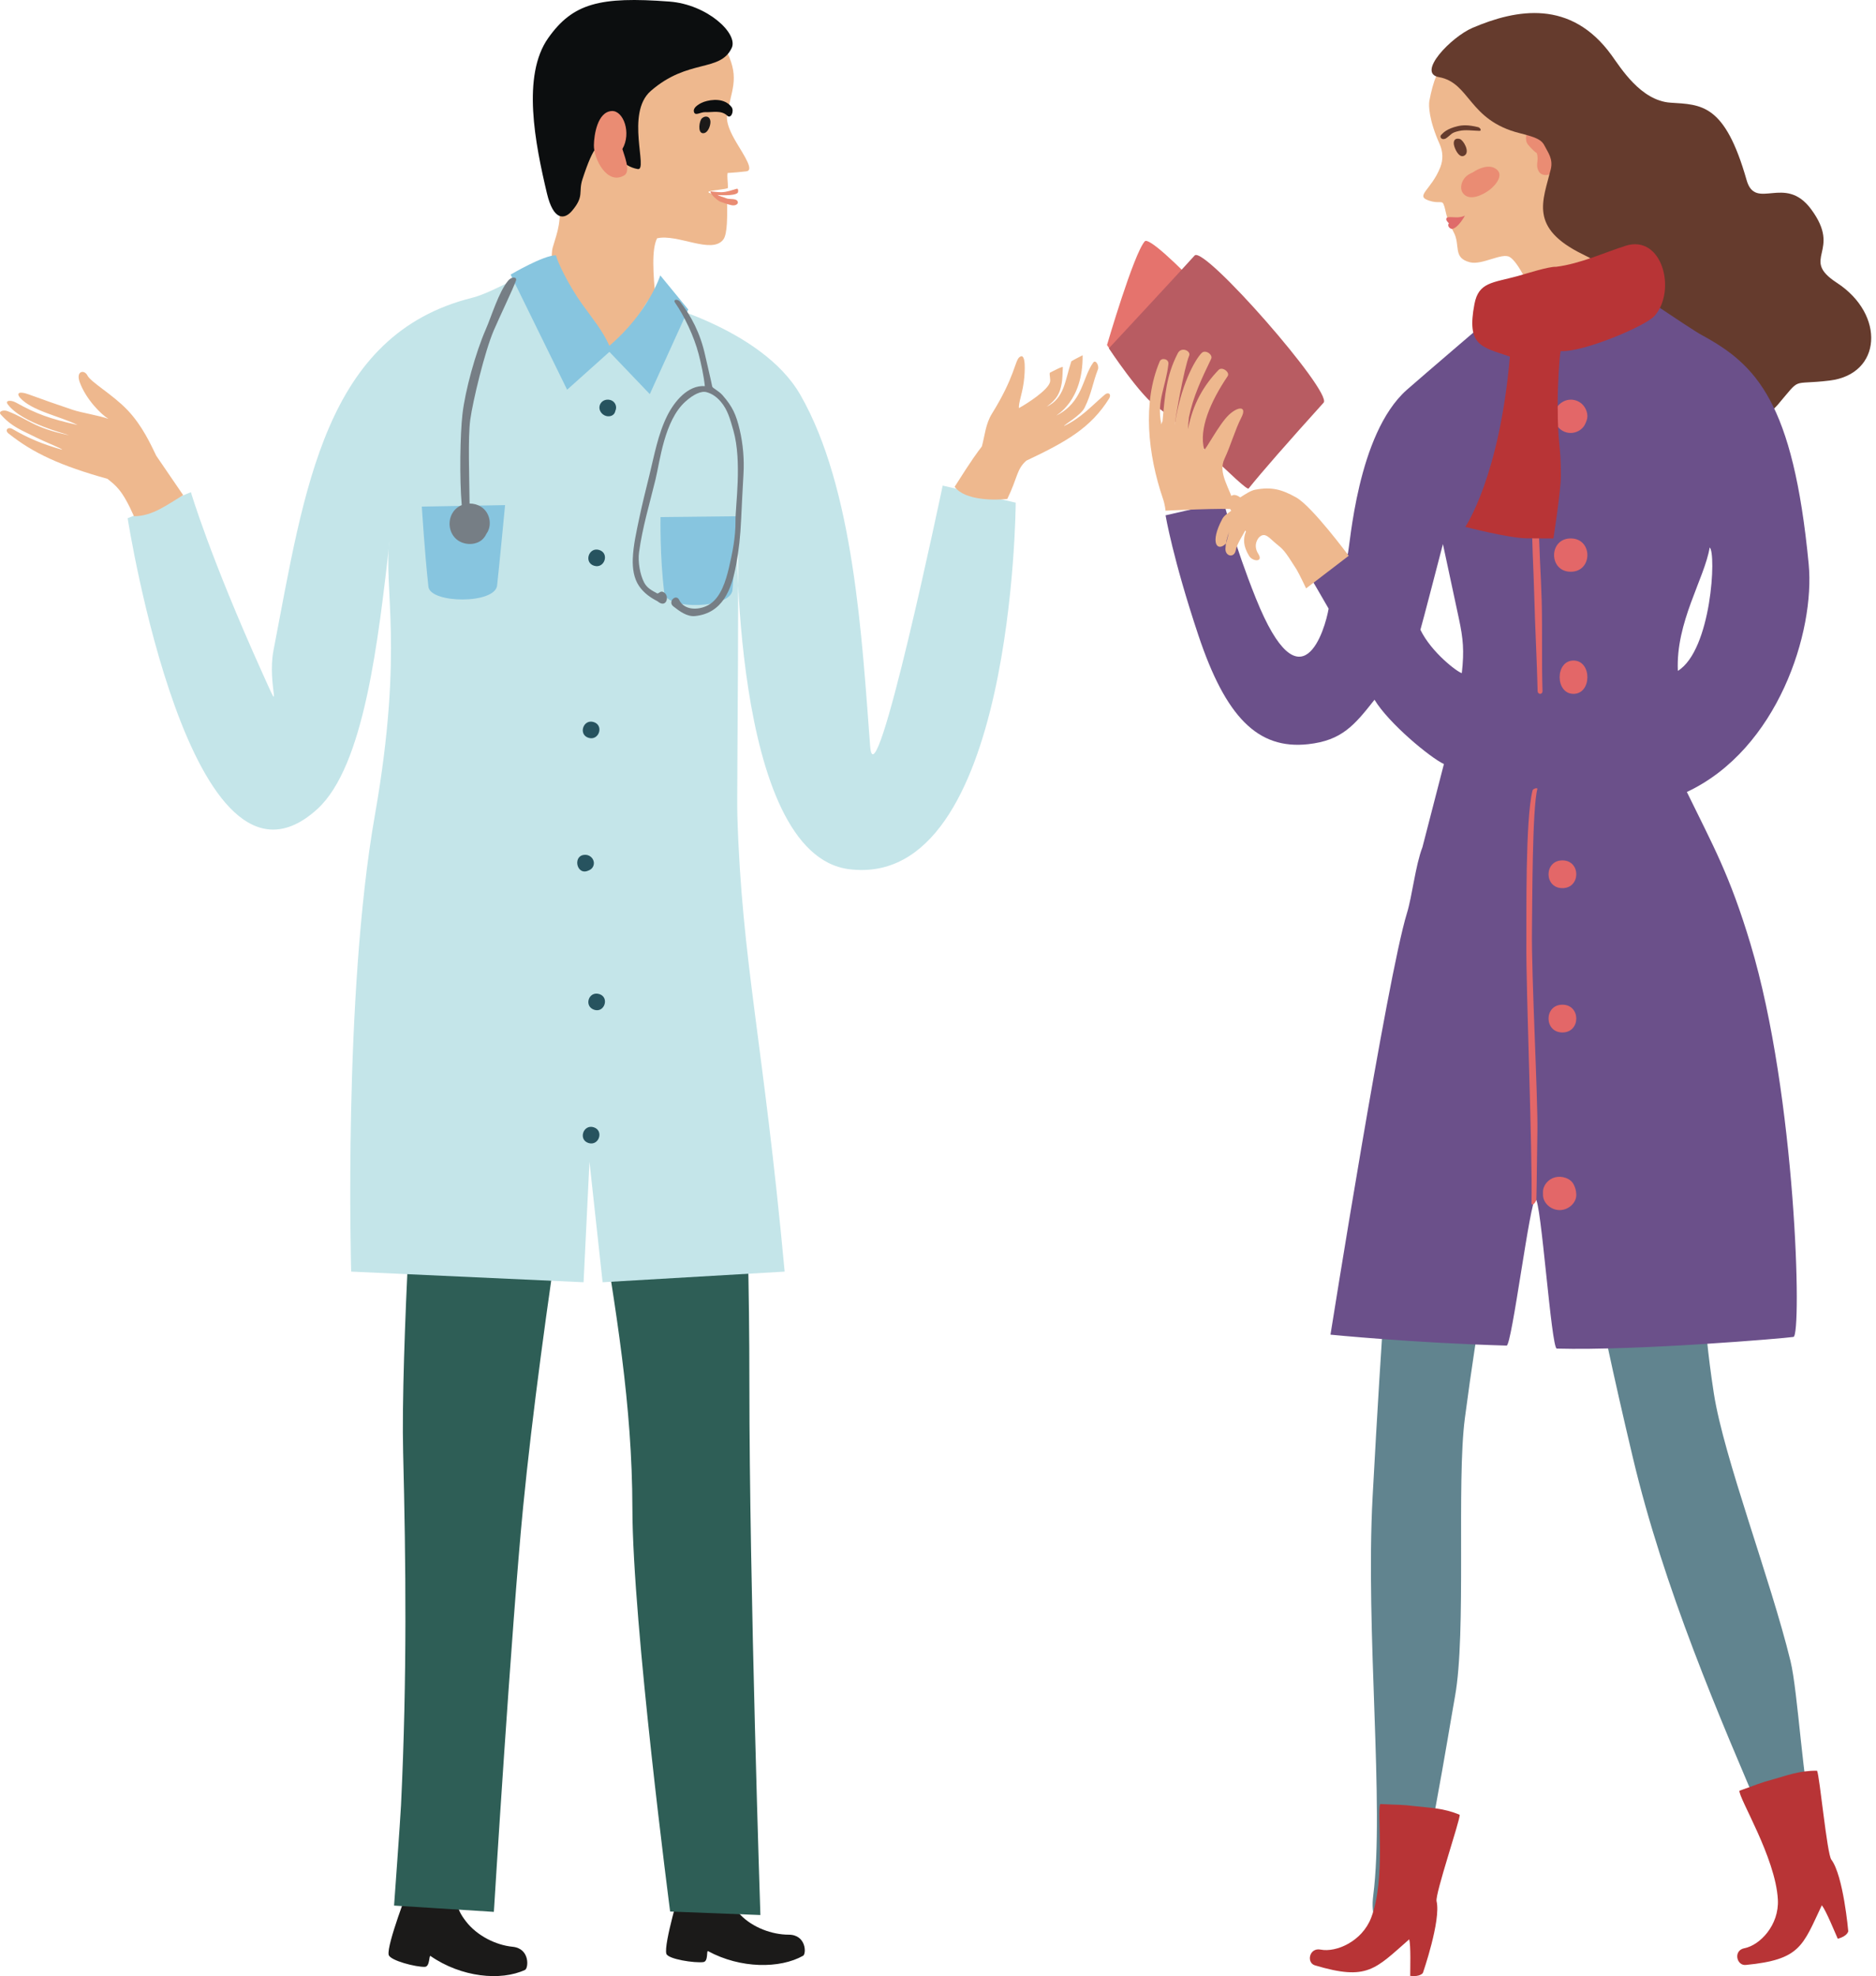
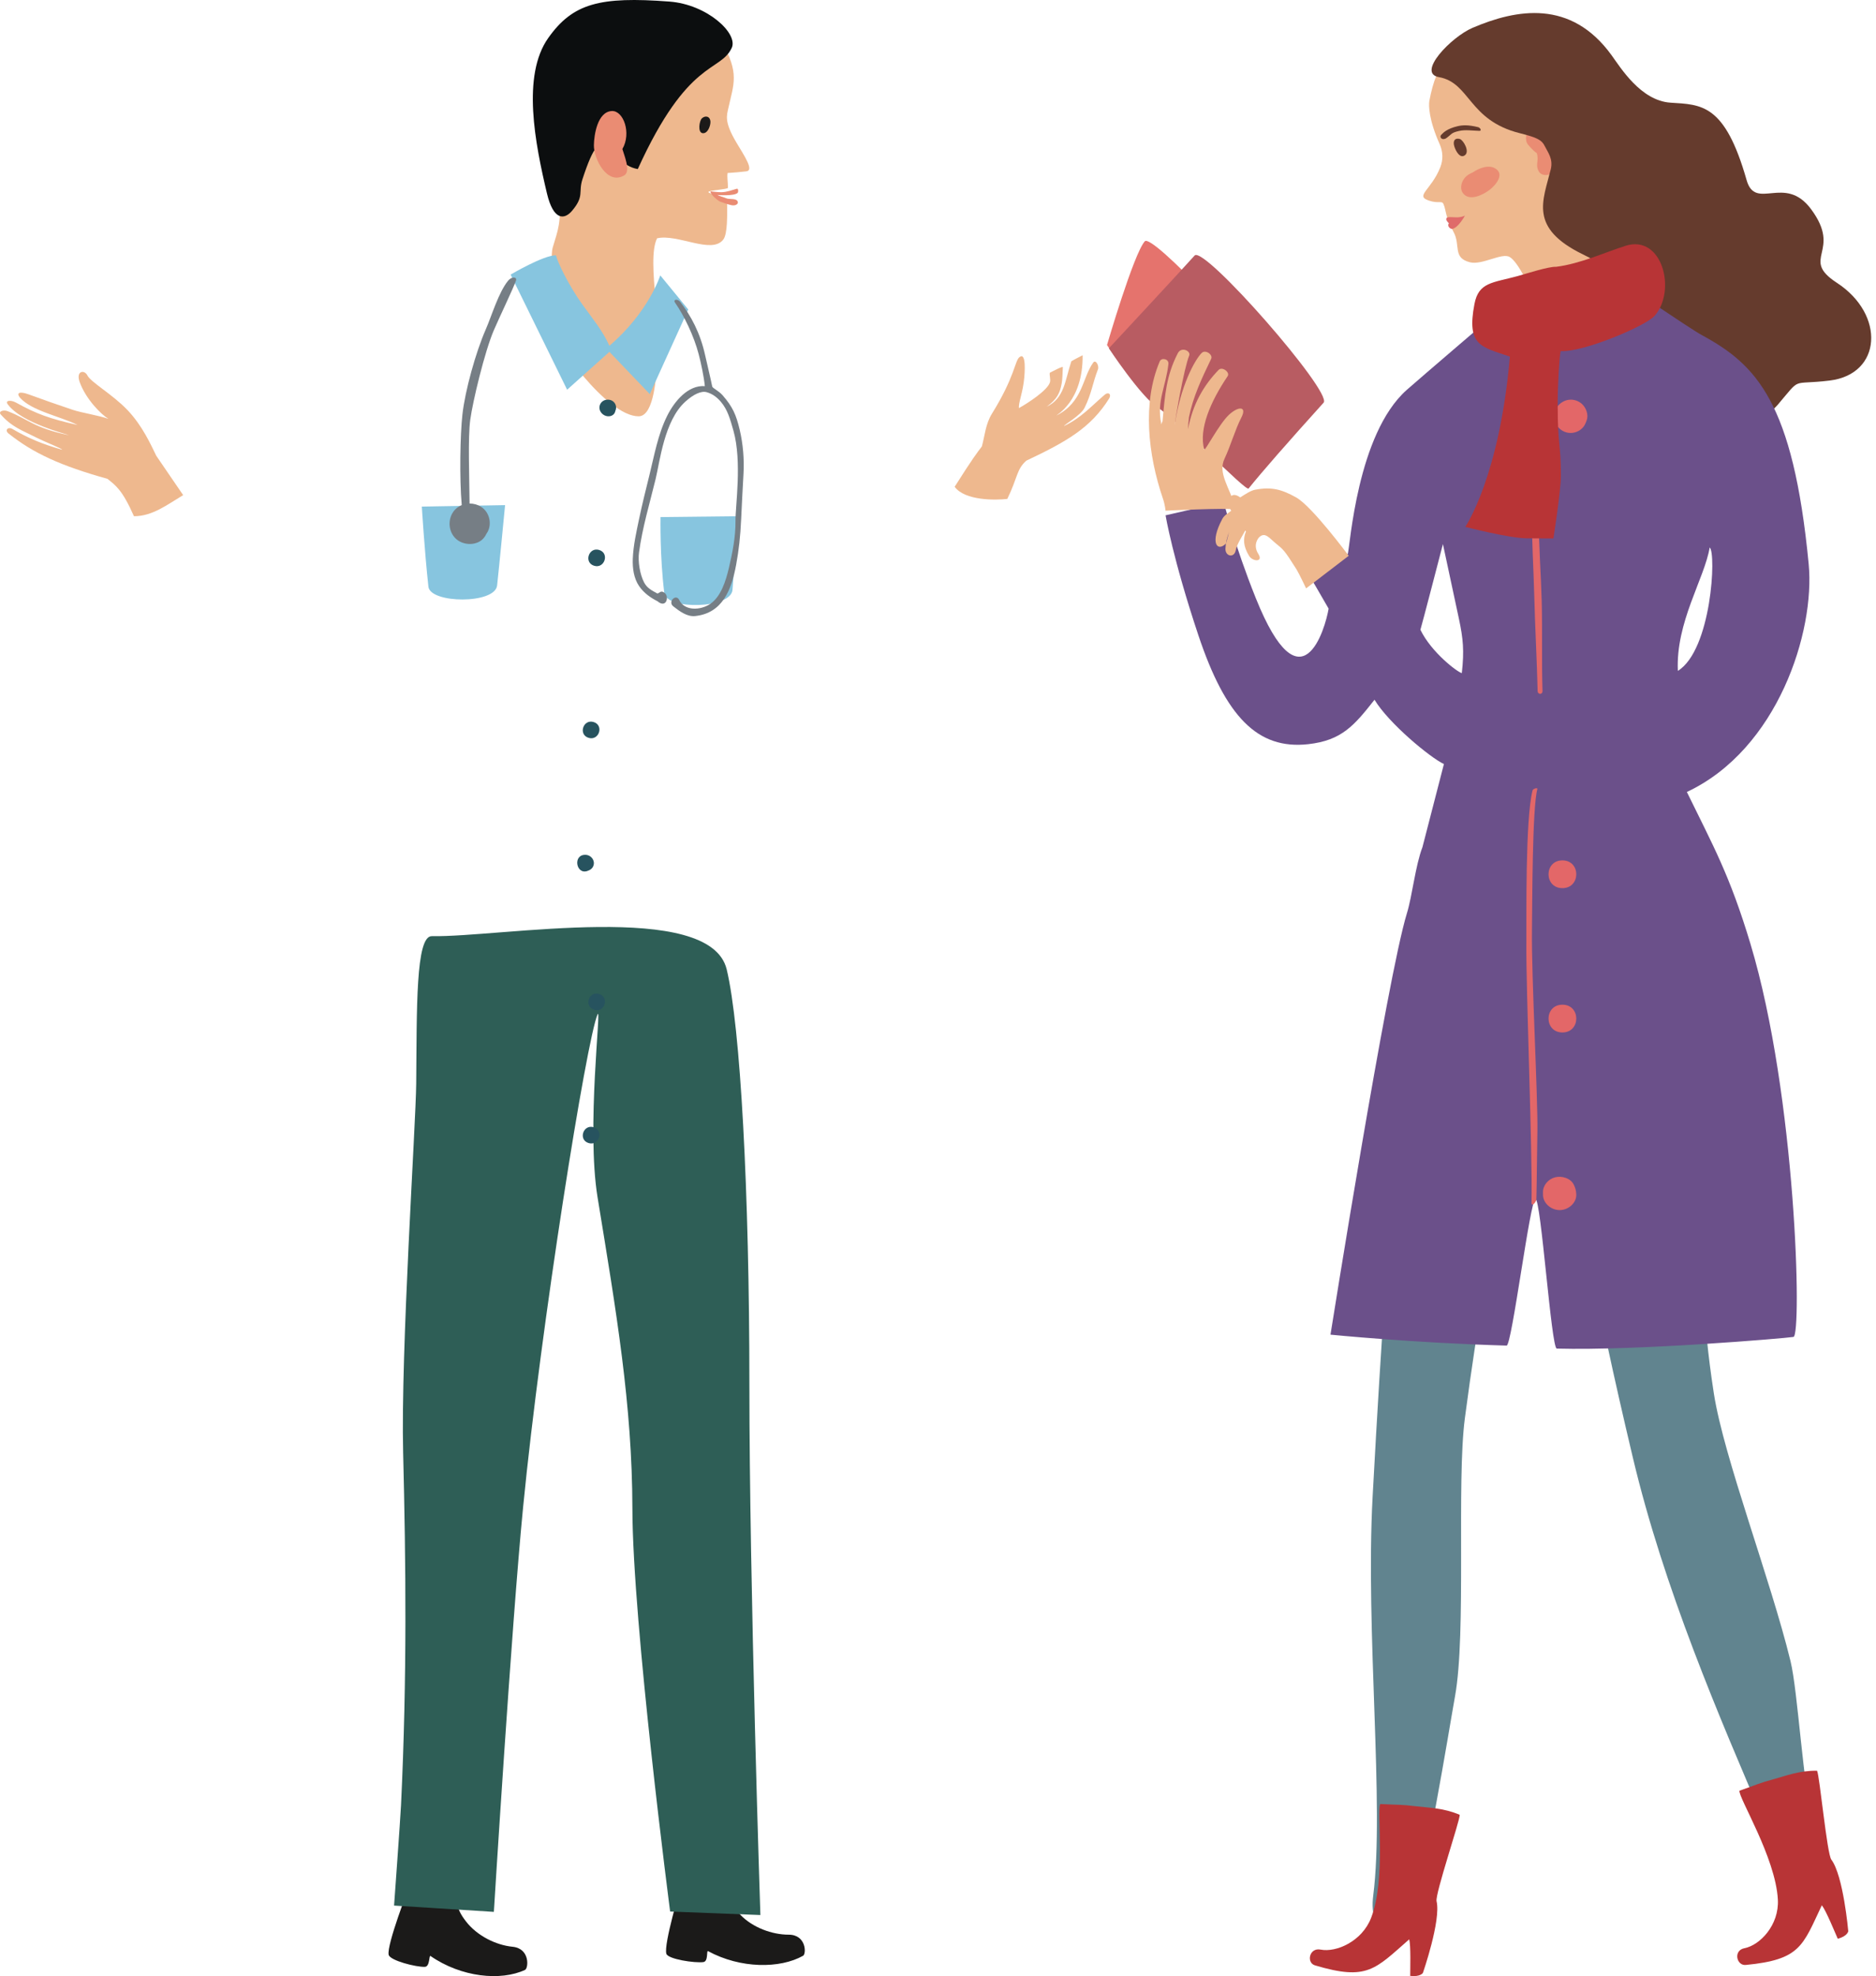
<svg xmlns="http://www.w3.org/2000/svg" width="338px" height="356px" viewBox="0 0 338 356" version="1.1">
  <title>Group 3</title>
  <desc>Created with Sketch.</desc>
  <defs />
  <g id="Prepare-for-the-surgery" stroke="none" stroke-width="1" fill="none" fill-rule="evenodd">
    <g id="Prepare---vad-ska-jag-ta-med" transform="translate(-315, -1298)">
      <g id="Group-3" transform="translate(315, 1296)">
        <g id="Group" transform="translate(296.5, 44) rotate(-4) translate(-296.5, -44) translate(257, 3)">
          <path d="M18.532,76.39 C15.632,73.087 17.212,72.302 20.489,65.191 C22.253,61.362 17.618,45.638 14.785,43.596 C13.447,42.63 9.726,44.743 7.552,44.03 C4.451,43.01 6.112,40.863 5.004,38.418 C3.62,35.357 3.947,34.418 3.538,33.272 C3.291,32.505 2.709,33.165 0.933,32.421 C-1.544,31.379 1.482,30.583 3.395,26.63 C4.068,25.246 4.089,23.771 3.588,22.405 C1.967,17.974 2.066,15.33 2.296,14.468 C4.105,7.65 6.616,4.654 16.264,2.85 C24.509,1.309 29.169,2.771 33.142,12.134 C35.066,16.664 32.548,24.438 31.634,33.88 C31.04,40.029 33.741,48.726 38.921,57.17 C42.936,63.72 39.595,59.906 44.405,67.627 C49.513,75.824 41.007,78.805 33.351,80.746 C29.626,81.692 23.476,82.017 18.532,76.39" id="Fill-4" fill="#EEB88E" />
          <path d="M7.284,21.748 C7.904,21.977 8.967,24.153 7.971,24.741 C7.058,25.291 6.445,23.919 6.222,23.106 C5.922,21.98 6.438,21.435 7.284,21.748" id="Fill-5" fill="#653B2D" />
          <path d="M3.988,20.77 C4.444,20.334 5.2,19.721 7.028,19.422 C7.868,19.284 8.882,19.258 10.707,19.846 C11.125,19.98 11.36,20.576 10.896,20.529 C9.59,20.402 8.405,20.117 7.267,20.289 C5.757,20.517 5.922,20.77 4.887,21.406 C4.131,21.872 3.544,21.194 3.988,20.77" id="Fill-6" fill="#653B2D" />
          <path d="M4.778,37.805 C5.905,37.7 7.235,35.585 7.235,35.585 C7.235,35.585 6.469,35.903 5.52,35.767 C3.892,35.537 3.862,35.694 3.835,36.053 C3.821,36.236 4.154,36.67 4.263,36.753 C3.835,37.219 4.434,37.836 4.778,37.805" id="Fill-7" fill="#DF6B6A" />
          <path d="M7.841,28.636 C8.175,28.342 8.632,28.103 9.131,27.939 C9.324,27.826 9.51,27.731 9.658,27.662 C10.676,27.174 12.091,26.777 13.119,27.382 C15.081,28.532 13.161,30.503 11.954,31.287 C10.705,32.101 8.161,33.14 7.151,31.499 C6.577,30.565 7.08,29.305 7.841,28.636" id="Fill-8" fill="#EA8C73" />
          <path d="M20.183,20.58 C21.914,19.476 23.609,20.474 24.268,22.077 C25.183,24.302 25.129,26.689 23.89,28.503 C23.135,29.615 21.566,29.485 21.111,28.64 C20.418,27.346 21.306,26.658 20.93,25.246 C20.727,25.151 19.892,24.241 19.439,23.576 C18.874,22.742 19.258,21.173 20.183,20.58" id="Fill-9" fill="#EA8C73" />
          <path d="M10.96,1.931 C19.088,-0.892 28.994,-2.008 35.596,8.579 C37.079,10.955 40.285,17.142 45.6,17.865 C51.128,18.619 55.35,18.673 58.308,32.732 C59.517,38.485 65.249,32.086 69.517,38.752 C74.719,46.88 66.77,47.435 73.244,52.332 C81.59,58.644 80.19,69.326 70.709,69.806 C63.515,70.171 65.825,68.662 61.08,73.506 C56.567,78.115 43.624,78.454 43.785,69.406 C43.888,63.641 36.035,65.351 33.839,58.552 C32.109,53.194 40.265,51.153 27.949,44.031 C18.527,38.581 21.447,33.928 23.244,28.341 C23.845,26.474 22.918,25.222 22.451,24.077 C22.006,22.986 21.287,22.485 18.14,21.46 C9.024,18.491 9.886,11.774 4.288,10.36 C0.305,9.351 7.013,3.302 10.96,1.931" id="Fill-17" fill="#653B2D" />
        </g>
        <path d="M83.927,348.113 C81.873,345.441 82.799,344.953 82.362,344.737 C79.807,343.512 73.678,342 73.678,342 C73.678,342 69.669,352.298 70.022,354.147 C70.223,355.195 75.004,356.403 76.553,356.331 C77.49,356.291 77.262,354.163 77.568,354.379 C83.118,358.227 90.229,358.916 94.596,356.883 C95.225,356.587 95.522,353.026 92.353,352.714 C89.358,352.418 85.954,350.754 83.927,348.113" id="Fill-88" fill="#1B1A19" />
        <path d="M133.345,346.912 C131.077,344.541 131.953,343.986 131.498,343.825 C128.856,342.885 122.64,342 122.64,342 C122.64,342 119.551,352.24 120.056,353.972 C120.345,354.957 125.197,355.681 126.73,355.473 C127.659,355.342 127.248,353.325 127.568,353.502 C133.413,356.674 140.533,356.682 144.695,354.334 C145.294,353.995 145.282,350.546 142.107,350.538 C139.108,350.538 135.587,349.26 133.345,346.912" id="Fill-89" fill="#1B1A19" />
        <path d="M135.017,251.359 C135.017,216.61 133.406,186.973 130.932,176.651 C127.907,164.036 90.08,170.877 77.798,170.652 C74.873,170.595 75.111,183.764 74.988,197.208 C74.917,204.653 72.183,245.327 72.634,263.679 C73.122,283.486 73.365,303.992 72.252,327.209 C72.135,329.656 71,345.294 71,345.294 L88.979,346.429 C88.979,346.429 92.161,294.814 94.247,273.528 C97.484,240.514 105.695,189.206 107.667,184.736 C108.421,183.02 105.613,205.168 107.667,217.73 C111.024,238.26 113.905,255.026 113.938,273.777 C113.973,294.522 120.739,346.367 120.739,346.367 L137,347 C137,347 135.017,287.584 135.017,251.359" id="Fill-90" fill="#2E5E56" />
        <path d="M132.677,27.677 C130.445,23.925 130.936,22.827 131.239,21.427 C132.179,17.151 133.29,15.143 130.011,9.542 C124.928,0.876 101.861,-0.905 97.317,14.953 C96.156,18.974 98.389,23.066 100.737,36.182 C101.211,42.345 100.506,43.404 99.579,46.61 C98.909,48.928 100.307,59.4 99.882,61.776 C99.64,63.126 109.253,77.007 115.065,77 C118.006,76.994 118.209,68.873 118.333,68.38 C119.756,62.706 116.324,48.979 118.389,44.932 C122.093,44.082 128.258,47.88 130.32,45.15 C131.085,44.138 131.042,40.89 130.996,37.869 C130.989,37.48 127.642,36.97 127.636,36.593 C127.633,36.289 131.156,36.12 131.154,35.833 C131.152,34.626 130.964,33.861 131.097,33.162 C131.262,33.13 132.044,33.146 134.469,32.867 C135.881,32.705 134.195,30.215 132.677,27.677" id="Fill-91" fill="#EEB88E" />
-         <path d="M141.371,231.084 C137.504,189.358 133.657,175.335 132.849,148.92 C132.715,144.561 133.328,96.361 132.722,95.83 C132.722,95.83 131.622,155.92 152.993,158.591 C182.676,162.3 183,92.558 183,92.558 L169.844,89.48 C169.844,89.48 157.638,147.829 156.772,136.405 C155.301,117.009 153.852,89.937 144.193,73.121 C137.161,60.881 116.737,56.142 116.737,56.142 L110.549,65.872 C110.549,65.872 98.583,53.85 97.772,50.049 C97.637,49.444 89.052,54.653 85.144,55.624 C58.454,62.259 54.876,90.113 49.278,119.159 C48.067,125.44 51.251,132.06 47.286,123.276 C37.8,102.256 34.394,90.668 34.394,90.668 L23,95.361 C23,95.361 34.384,168.437 57.153,147.772 C65.681,140.031 68.158,117.247 70.226,99.278 C68.952,107.559 72.901,118.416 67.532,148.92 C61.817,181.396 63.271,231.084 63.271,231.084 L105.142,233 L106.205,211.282 L108.573,233 L141.371,231.084" id="Fill-92" fill="#C4E5E9" />
-         <path d="M120.593,2.281 C108.065,1.337 103.193,2.591 98.768,8.858 C93.992,15.624 96.401,27.814 98.544,36.846 C99.704,41.729 101.671,41.642 103.086,39.954 C105.318,37.3 104.169,36.654 104.942,34.29 C109.01,21.824 109.216,31.508 114.909,32.458 C116.834,32.777 112.634,22.408 117.248,18.386 C123.972,12.518 129.738,15.075 131.834,10.634 C133.045,8.067 127.475,2.799 120.593,2.281" id="Fill-93" fill="#0C0E0F" />
+         <path d="M120.593,2.281 C108.065,1.337 103.193,2.591 98.768,8.858 C93.992,15.624 96.401,27.814 98.544,36.846 C99.704,41.729 101.671,41.642 103.086,39.954 C105.318,37.3 104.169,36.654 104.942,34.29 C109.01,21.824 109.216,31.508 114.909,32.458 C123.972,12.518 129.738,15.075 131.834,10.634 C133.045,8.067 127.475,2.799 120.593,2.281" id="Fill-93" fill="#0C0E0F" />
        <path d="M132.75,36.006 C131.74,36.282 131.038,36.59 130.015,36.631 C129.322,36.66 128.018,36.438 128,36.496 C127.984,37.087 129.42,38.19 129.7,38.301 C130.096,38.463 131.316,38.887 131.851,38.977 C132.599,39.104 133.171,38.675 132.86,38.207 C132.532,37.714 131.536,37.959 130.749,37.714 C129.963,37.47 129.228,37.128 129.228,37.128 C129.228,37.128 132.265,37.374 132.9,36.748 C133.053,36.598 133.051,35.927 132.75,36.006" id="Fill-94" fill="#EA8C73" />
        <path d="M126.462,23.317 C126.001,23.74 125.648,25.897 126.612,25.996 C127.498,26.086 128.013,24.706 128,23.961 C127.975,22.941 127.088,22.745 126.462,23.317" id="Fill-95" fill="#1B1A19" />
-         <path d="M131.789,21.266 C130.539,19.651 128.235,19.87 126.817,20.353 C126.426,20.487 124.831,21.196 125.015,22.097 C125.204,23.018 126.194,22.15 127.123,22.203 C128.34,22.273 129.959,21.786 131.048,22.853 C131.684,23.469 132.35,21.993 131.789,21.266" id="Fill-96" fill="#0C0E0F" />
        <path d="M112.134,28.844 C113.801,25.983 112.333,21.895 110.228,22.002 C107.627,22.136 107.029,26.359 107.001,28.154 C106.953,30.549 109.368,35.467 112.497,33.577 C113.716,32.837 112.365,29.733 112.134,28.844" id="Fill-97" fill="#EA8C73" />
        <path d="M118.962,51.612 C118.962,51.612 116.887,58.229 109.796,64.289 C108.545,61.521 106.707,59.326 104.943,56.876 C102.479,53.455 100.418,49.18 100.175,48.001 C97.967,47.933 92,51.471 92,51.471 L102.179,72.21 L109.796,65.387 L117.075,73 L124,57.756 L118.962,51.612" id="Fill-98" fill="#87C5DF" />
        <path d="M110.858,76.043 C111.285,75.15 110.717,74.052 109.576,74.002 C108.377,73.948 107.684,75.097 108.143,76.055 C108.308,76.394 108.565,76.648 108.913,76.827 C109.614,77.186 110.57,76.989 110.821,76.21 C110.838,76.155 110.841,76.101 110.858,76.043" id="Fill-99" fill="#27535F" />
        <path d="M107.972,101.083 C106.09,100.483 105.14,103.319 107.026,103.918 C108.911,104.515 109.861,101.683 107.972,101.083" id="Fill-100" fill="#27535F" />
        <path d="M106.974,132.083 C105.089,131.482 104.14,134.317 106.026,134.917 C107.911,135.519 108.86,132.684 106.974,132.083" id="Fill-101" fill="#27535F" />
        <path d="M105.533,156.003 C103.16,155.89 103.773,159.586 105.794,158.919 C106.323,158.745 106.742,158.484 106.926,157.939 C107.236,157.026 106.532,156.049 105.533,156.003" id="Fill-102" fill="#27535F" />
        <path d="M108,181.091 C106.059,180.46 105.131,183.289 107.072,183.918 C108.911,184.515 109.84,181.689 108,181.091" id="Fill-103" fill="#27535F" />
        <path d="M106.972,205.082 C105.088,204.485 104.141,207.319 106.026,207.917 C107.912,208.517 108.86,205.686 106.972,205.082" id="Fill-104" fill="#27535F" />
        <path d="M24.137,95 C27.475,95 30.122,92.921 33,91.198 C28.153,84.104 28.169,84.147 28.153,84.104 C27.21,82.167 25.646,78.666 22.939,75.842 C20.231,73.019 16.38,70.873 15.744,69.631 C15.182,68.532 13.613,68.82 14.37,70.873 C15.491,73.919 18.203,76.661 19.537,77.457 C17.737,76.826 14.707,76.369 13.13,75.84 C9.347,74.57 8.8,74.355 5.109,73.03 C3.471,72.442 2.893,72.792 3.605,73.65 C5.726,76.033 10.757,76.964 13.977,78.558 C8.934,77.435 6.507,76.541 2.875,74.525 C2.005,74.04 0.86,74.086 1.385,74.825 C3.916,78.295 12.465,80.317 12.408,80.403 C5.956,79.05 5.206,77.555 1.386,76.076 C0.581,75.767 -0.362,76.127 0.141,76.675 C2.213,78.982 3.78,79.429 6.757,80.929 C8.254,81.684 11.265,82.835 11.184,83.021 C7.566,81.975 5.28,81.037 2.25,79.288 C1.431,78.814 0.806,79.51 1.53,80.089 C5.991,83.657 10.974,85.923 19.368,88.266 C20.814,89.454 21.994,90.155 24.137,95" id="Fill-105" fill="#EEB88E" />
        <path d="M176.903,82.431 C177.453,80.404 177.561,78.392 178.732,76.506 C182.831,69.902 182.836,67.047 183.653,66.36 C184.973,65.253 184.592,69.474 184.545,70.022 C184.308,72.723 183.461,74.531 183.589,75.518 C185.141,74.65 188.731,72.34 189.169,70.874 C189.323,70.355 189.051,69.621 189.137,69.16 C189.712,68.868 191.665,67.811 191.488,68.207 C191.445,69.242 191.411,70.376 191.297,71.013 C190.966,72.865 190.45,73.891 188.585,75.278 C191.804,73.704 191.856,70.603 193.025,67.085 C194.119,66.445 194.336,66.403 195.058,66 C195.135,74.348 190.268,76.782 190.336,76.859 C195.129,74.438 194.977,70.099 196.953,67.338 C197.418,66.686 198.07,67.897 197.812,68.559 C196.828,71.082 196.705,72.825 195.412,75.457 C194.724,76.855 191.619,78.575 191.723,78.745 C194.883,77.212 196.534,75.245 199.037,73.11 C199.714,72.531 200.298,73.046 199.833,73.79 C196.547,79.045 192.259,81.518 184.912,84.992 C183.129,86.571 183.379,87.998 181.487,91.883 C179.344,92.133 173.832,92.207 172,89.695 C175.219,84.607 176.128,83.436 176.903,82.431" id="Fill-106" fill="#EEB88E" />
        <path d="M76,93.259 L91,93 C91,93 89.893,104.553 89.564,107.476 C89.181,110.868 77.523,110.74 77.189,107.699 C76.487,101.287 76,93.259 76,93.259" id="Fill-107" fill="#87C5DF" />
        <path d="M119.009,95.152 L133,95 C133,95 132.172,105.284 131.977,108.244 C131.751,111.675 120.08,111.935 119.69,108.841 C118.867,102.319 119.009,95.152 119.009,95.152" id="Fill-108" fill="#87C5DF" />
        <path d="M87.504,61.381 C88.577,58.932 89.814,54.676 91.561,52.549 C92.167,51.81 93.219,51.817 92.96,52.57 C92.52,53.854 89.906,59.32 88.967,61.511 C87.32,65.361 85.186,74.267 84.729,77.603 C84.285,80.855 84.565,87.913 84.604,92.712 C85.316,92.707 86.041,92.899 86.683,93.306 C88.303,94.331 88.722,96.667 87.652,98.139 C87.52,98.43 87.35,98.705 87.139,98.949 C85.949,100.332 83.582,100.298 82.245,99.151 C80.919,98.014 80.651,96.041 81.447,94.559 C81.844,93.818 82.47,93.292 83.192,92.995 C82.764,88.084 82.911,80.289 83.312,76.692 C83.796,72.345 85.714,65.47 87.504,61.381" id="Fill-109" fill="#767E85" />
        <path d="M114.009,102.7 C114.095,100.255 114.673,97.756 115.169,95.382 C115.709,92.799 116.353,90.243 116.984,87.683 C117.882,84.04 118.538,80.263 120.201,76.921 C121.511,74.285 123.967,71.338 126.991,71.563 C126.828,69.867 126.3,67.399 125.879,65.799 C125.026,62.545 123.281,58.905 121.631,56.534 C121.199,55.911 122.106,55.793 122.565,56.394 C124.491,58.912 126.148,61.919 127.053,66.026 C127.368,67.462 128.03,70.174 128.318,71.618 C128.383,71.948 129.459,72.366 130.205,73.225 C131.996,75.285 132.634,76.713 133.27,79.419 C133.883,82.027 134.105,84.754 133.955,87.377 C133.797,90.168 133.668,92.655 133.538,95.451 C133.384,98.742 133.131,101.025 132.631,103.743 C131.811,108.206 130.191,112.48 125.224,112.986 C123.802,113.129 122.465,112.145 121.308,111.236 C120.257,110.409 121.802,108.892 122.378,110.093 C123.331,112.086 126.174,111.98 127.933,110.816 C129.885,109.521 130.771,106.656 131.324,104.317 C131.97,101.585 132.544,98.695 132.513,95.885 C132.484,93.153 133.718,85.163 132.144,79.588 C131.522,77.385 131.072,75.815 129.916,74.432 C128.985,73.315 128.079,72.873 127.335,72.659 C126.322,72.369 124.923,73.055 123.472,74.363 C119.685,77.775 118.896,85.126 118.11,88.353 C117.046,92.731 115.731,97.057 115.13,101.548 C114.917,103.135 115.282,105.461 116.048,106.93 C116.587,107.96 117.444,108.373 118.397,108.899 C118.788,108.983 119.006,108.203 119.766,108.826 C120.616,109.521 120.042,111.664 118.453,110.313 C117.185,109.663 116.003,108.835 115.149,107.59 C114.193,106.196 113.948,104.387 114.009,102.7" id="Fill-110" fill="#767E85" />
        <path d="M267.422,200.895 C266.604,196.433 246.881,201.08 247.001,202.363 C247.412,206.878 252.349,221.503 257.072,257.488 C258.592,269.058 256.767,296.174 258.857,307.643 C259.883,313.279 264.342,341.302 266.836,346.54 C269.613,352.359 274.482,350.501 273.584,343.489 C271.535,327.377 275.008,295.808 273.695,271.63 C270.264,208.373 268.664,207.633 267.422,200.895" id="Fill-161" fill="#61848F" transform="translate(260.5, 274.5) scale(-1, 1) translate(-260.5, -274.5) " />
        <path d="M325.697,207.712 C326.153,203.191 305.064,205.404 304.811,206.673 C302.408,218.909 307.688,224.106 303.216,253.025 C301.424,264.573 293.028,286.423 289.412,301.216 C288.047,306.796 287.201,323.575 285.233,331.2 C283.61,337.478 290.908,337.721 293.71,331.2 C302.357,311.074 312.232,288.114 317.828,264.508 C332.476,202.749 325.013,214.544 325.697,207.712" id="Fill-162" fill="#61848F" transform="translate(306, 270.5) scale(-1, 1) translate(-306, -270.5) " />
        <path d="M318.619,321.002 C321.812,320.949 324.236,321.926 326.301,322.487 C329.334,323.314 329.346,323.473 332.599,324.601 C332.798,325.862 326.086,336.636 325.681,344.219 C325.434,348.804 328.9,352.432 331.703,352.975 C333.761,353.373 333.133,356.149 331.469,355.994 C321.614,355.04 321.225,352.573 317.76,345.238 C316.974,346.247 315.408,350.115 314.888,351.276 C313.109,350.793 313,349.914 313,349.914 C313,349.914 313.87,339.912 316.048,337.013 C316.84,335.96 318.147,321.945 318.619,321.002" id="Fill-163" fill="#B83436" transform="translate(323, 338.5) scale(-1, 1) translate(-323, -338.5) " />
        <path d="M236,328.944 C238.913,327.696 241.536,327.685 243.662,327.428 C246.789,327.046 246.86,327.187 250.311,327 C251.009,328.077 249.236,340.415 251.959,347.49 C253.601,351.765 258.266,353.775 261.063,353.226 C263.115,352.821 263.67,355.589 262.079,356.066 C252.638,358.879 251.274,356.776 245.098,351.375 C244.788,352.592 244.925,356.702 244.921,357.959 C243.088,358.182 242.634,357.423 242.634,357.423 C242.634,357.423 239.351,347.974 240.171,344.513 C240.471,343.253 235.951,329.979 236,328.944" id="Fill-164" fill="#B83436" transform="translate(249.5, 342.5) scale(-1, 1) translate(-249.5, -342.5) " />
        <path d="M272.624,123.261 C272.172,119.229 272.377,117.067 273.156,113.424 C276.029,100.015 276.029,100.015 276.029,100.015 C276.029,100.015 279.924,115.037 280.085,115.453 C278.105,119.549 273.38,123.11 272.624,123.261 Z M227.963,100.623 C228.913,106.289 234.098,114.059 233.701,122.859 C227.648,119.131 226.741,101.646 227.963,100.623 Z M326,94.836 L315.514,92.435 C315.514,92.435 313.679,99.958 309.731,109.784 C301.53,130.198 297.227,115.254 296.621,111.65 C300.034,105.665 302.739,101.308 302.739,101.308 L297.832,97.127 C297.832,97.127 294.355,100.649 293.192,101.911 C292.743,100.496 291.524,80.179 282.516,72.215 C280.011,70.003 266.554,58.498 266.554,58.498 C266.554,58.498 268.713,60.46 254.907,62.02 C246.582,62.96 245.416,56.568 243.865,53.005 C243.76,52.763 231.735,61.094 229.306,62.411 C219.568,67.712 212.927,74.421 210.128,103.631 C208.964,115.784 215.694,136.994 232.077,144.676 C227.367,154.341 224.369,159.569 220.616,172.051 C212.352,199.518 211.337,242.598 212.871,242.85 C214.417,243.104 240.914,245.346 255.514,244.954 C256.51,244.924 258.35,218.028 259.355,217.999 C260.299,217.972 263.612,244.439 264.553,244.412 C281.311,243.94 296.286,242.442 296.286,242.442 C296.286,242.442 286.052,177.977 282.516,166.525 C281.563,163.451 280.981,157.896 279.715,154.615 C279.72,154.614 275.846,139.648 275.849,139.646 C278.303,138.502 285.772,132.334 288.354,128.062 C291.983,132.667 294.238,135.4 300.32,136.069 C309.396,137.069 315.17,131.155 320.085,116.453 C324.703,102.626 326,94.836 326,94.836 Z" id="Fill-165" fill="#6B508A" transform="translate(268, 149) scale(-1, 1) translate(-268, -149) " />
        <path d="M241.771,95.477 C241.418,94.814 240.723,94.461 240.173,94.013 C241.105,92.682 240.536,90.139 238.545,91.611 C237.672,91.049 236.657,90.375 235.87,90.226 C232.88,89.656 231.038,90.182 228.476,91.611 C225.593,93.216 219,102.129 219,102.129 L226.678,108 C226.678,108 227.91,105.392 228.422,104.549 C230.667,100.979 230.819,100.981 232.152,99.883 C233.353,98.897 234.095,97.746 235.179,98.83 C235.179,98.83 236.371,100.091 235.29,101.786 C234.322,103.305 236.31,103.203 236.952,102.143 C238.034,100.356 238.041,99.039 237.513,97.734 C237.557,97.681 237.596,97.626 237.639,97.575 C238.253,98.714 239.141,100.022 239.363,101.162 C239.638,102.571 241.264,102.256 241.211,100.831 C241.175,99.856 240.921,98.78 240.515,97.747 C240.576,97.794 241.055,99.864 241.113,99.912 C242.682,101.513 244.099,99.823 241.771,95.477" id="Fill-168" fill="#EEB88E" transform="translate(231, 99) scale(-1, 1) translate(-231, -99) " />
        <path d="M278.994,93.97 C278.938,88.569 278.646,83.155 278.108,77.783 C277.743,74.099 278.252,70.061 277.25,66.146 C277.182,65.884 275.989,66.002 276,66.288 C276.164,70.464 276.737,74.762 277.134,78.966 C277.642,84.373 277.71,89.813 277.747,95.242 C277.78,100.092 277.353,105.539 277.228,110.387 C277.093,115.769 277.25,121.369 277.084,126.478 C277.061,127.173 277.95,127.175 277.965,126.478 C278.091,121.048 278.432,114.943 278.563,109.592 C278.693,104.32 279.051,99.244 278.994,93.97" id="Fill-169" fill="#E36768" transform="translate(277.5, 96.5) scale(-1, 1) translate(-277.5, -96.5) " />
        <path d="M275.878,144.391 C275.799,144.081 274.929,143.827 275.016,144.15 C275.939,147.617 275.917,164.409 275.986,169.661 C276.094,177.793 274.89,199.979 275.008,205.938 C275.089,209.901 275.094,213.987 275.187,217.962 C275.204,218.672 276.082,219.423 276.066,218.717 C275.874,209.513 277.069,180.296 276.997,171.985 C276.956,167.228 277.205,149.585 275.878,144.391" id="Fill-170" fill="#E36768" transform="translate(276, 181.5) scale(-1, 1) translate(-276, -181.5) " />
        <path d="M282.996,74 C282.208,74 281.448,74.312 280.892,74.859 C280.186,75.559 279.779,76.751 280.126,77.718 C280.235,78.011 280.342,78.307 280.494,78.577 C280.992,79.457 281.998,80 283.01,80 C283.531,80 284.021,79.87 284.477,79.609 C285.072,79.266 285.694,78.593 285.812,77.893 C285.822,77.833 285.84,77.777 285.862,77.718 C286.498,75.892 284.831,74 282.996,74" id="Fill-171" fill="#E36768" transform="translate(283, 77) scale(-1, 1) translate(-283, -77) " />
-         <path d="M283,99 C279,99 279,105 283,105 C287,105 287,99 283,99" id="Fill-172" fill="#E36768" transform="translate(283, 102) scale(-1, 1) translate(-283, -102) " />
-         <path d="M283.502,121 C280.166,121 280.166,127 283.502,127 C286.833,127 286.833,121 283.502,121" id="Fill-173" fill="#E36768" transform="translate(283.5, 124) scale(-1, 1) translate(-283.5, -124) " />
        <path d="M281.501,157 C278.166,157 278.166,162 281.501,162 C284.833,162 284.833,157 281.501,157" id="Fill-174" fill="#E36768" transform="translate(281.5, 159.5) scale(-1, 1) translate(-281.5, -159.5) " />
        <path d="M281.501,183 C278.166,183 278.166,188 281.501,188 C284.833,188 284.833,183 281.501,183" id="Fill-175" fill="#E36768" transform="translate(281.5, 185.5) scale(-1, 1) translate(-281.5, -185.5) " />
        <path d="M281.82,214.095 C280.622,213.78 279.03,214.256 278.469,215.388 C278.159,216.008 278.039,216.465 278.003,217.155 C277.927,218.704 279.422,220 280.997,220 C282.585,220 284.051,218.704 283.995,217.155 C283.991,217.039 283.995,216.924 283.999,216.81 C284.033,215.561 283.065,214.419 281.82,214.095" id="Fill-176" fill="#E36768" transform="translate(281, 217) scale(-1, 1) translate(-281, -217) " />
        <path d="M298.347,56.765 C297.592,52.816 295.099,52.98 290.544,51.73 C289.028,51.312 284.973,49.993 283.641,50.066 C279.25,49.519 274.8,47.439 271.119,46.279 C264.503,44.194 261.909,54.336 265.876,58.892 C267.47,60.724 278.792,65.515 282.82,65.248 C283.057,66.386 283.352,71.34 283.352,74.812 C283.352,82.578 282.777,81.581 282.777,87.757 C282.777,90.435 284.119,98.998 284.119,98.998 C284.119,98.998 287.632,99.009 289.019,98.979 C292.373,98.904 300,96.919 300,96.919 C300,96.919 293.832,87.956 291.965,66.243 C297.122,64.463 299.793,64.335 298.347,56.765" id="Fill-177" fill="#B83436" transform="translate(282, 72.5) scale(-1, 1) translate(-282, -72.5) " />
        <g id="Group-2" transform="translate(192, 44)">
          <path d="M44.344,16.917 C44.214,15.444 28.738,13.806 16.433,13.275 C8.265,12.922 1.495,13.057 1.539,14.053 C1.672,17.092 9.622,32.22 9.622,32.22 C9.622,32.22 19.931,34.495 23.492,33.753 C27.294,32.963 45.456,33.655 45.384,32.892 C45.037,29.212 44.69,23.887 44.344,16.917 Z" id="Fill-214-Copy" fill="#E5736D" transform="translate(23.462, 23.5) rotate(44) translate(-23.462, -23.5) " />
          <path d="M45.133,16.204 C44.918,13.718 9.891,10.765 10,13.296 C10.134,16.379 10.501,36.048 10.501,36.048 C10.501,36.048 20.778,38.356 24.329,37.603 C28.119,36.801 46.225,37.504 46.154,36.73 C45.808,32.996 45.467,26.154 45.133,16.204 Z" id="Fill-214" fill="#B85C62" transform="translate(28.077, 25.041) rotate(44) translate(-28.077, -25.041) " />
        </g>
        <path d="M222.052,67.107 C221.738,66.37 220.384,66.641 220.486,67.575 C220.943,71.649 222.61,74.21 221.794,78.258 C221.705,78.698 221.794,78.258 221.547,77.903 C221.117,73.187 220.89,69.711 218.799,65.642 C218.153,64.382 216.414,65.228 216.74,66.044 C217.697,68.439 219.256,77.369 219.355,78.679 C218.368,71.574 215.7,66.768 214.483,65.579 C213.807,64.913 212.423,65.902 212.783,66.643 C214.525,70.249 216.07,73.562 216.787,77.175 C216.877,77.885 216.938,78.607 216.947,79.326 C216.128,74.818 214.106,71.392 211.441,68.639 C210.791,67.97 209.344,69.073 209.814,69.767 C212.916,74.367 215.031,79.283 214.043,82.981 C213.933,83.392 211.368,78.41 209.601,76.75 C207.881,75.132 206.28,75.154 207.341,77.214 C208.494,79.456 209.284,82.336 210.365,84.61 C211.625,87.259 209.526,89.647 208.258,93.771 C210.024,93.465 221.006,94 221.006,94 C221.006,94 221.092,92.954 221.464,91.867 C224.194,83.864 225.195,74.531 222.052,67.107" id="Fill-167" fill="#EEB88E" transform="translate(215.5, 79.5) scale(-1, 1) translate(-215.5, -79.5) " />
      </g>
    </g>
  </g>
</svg>